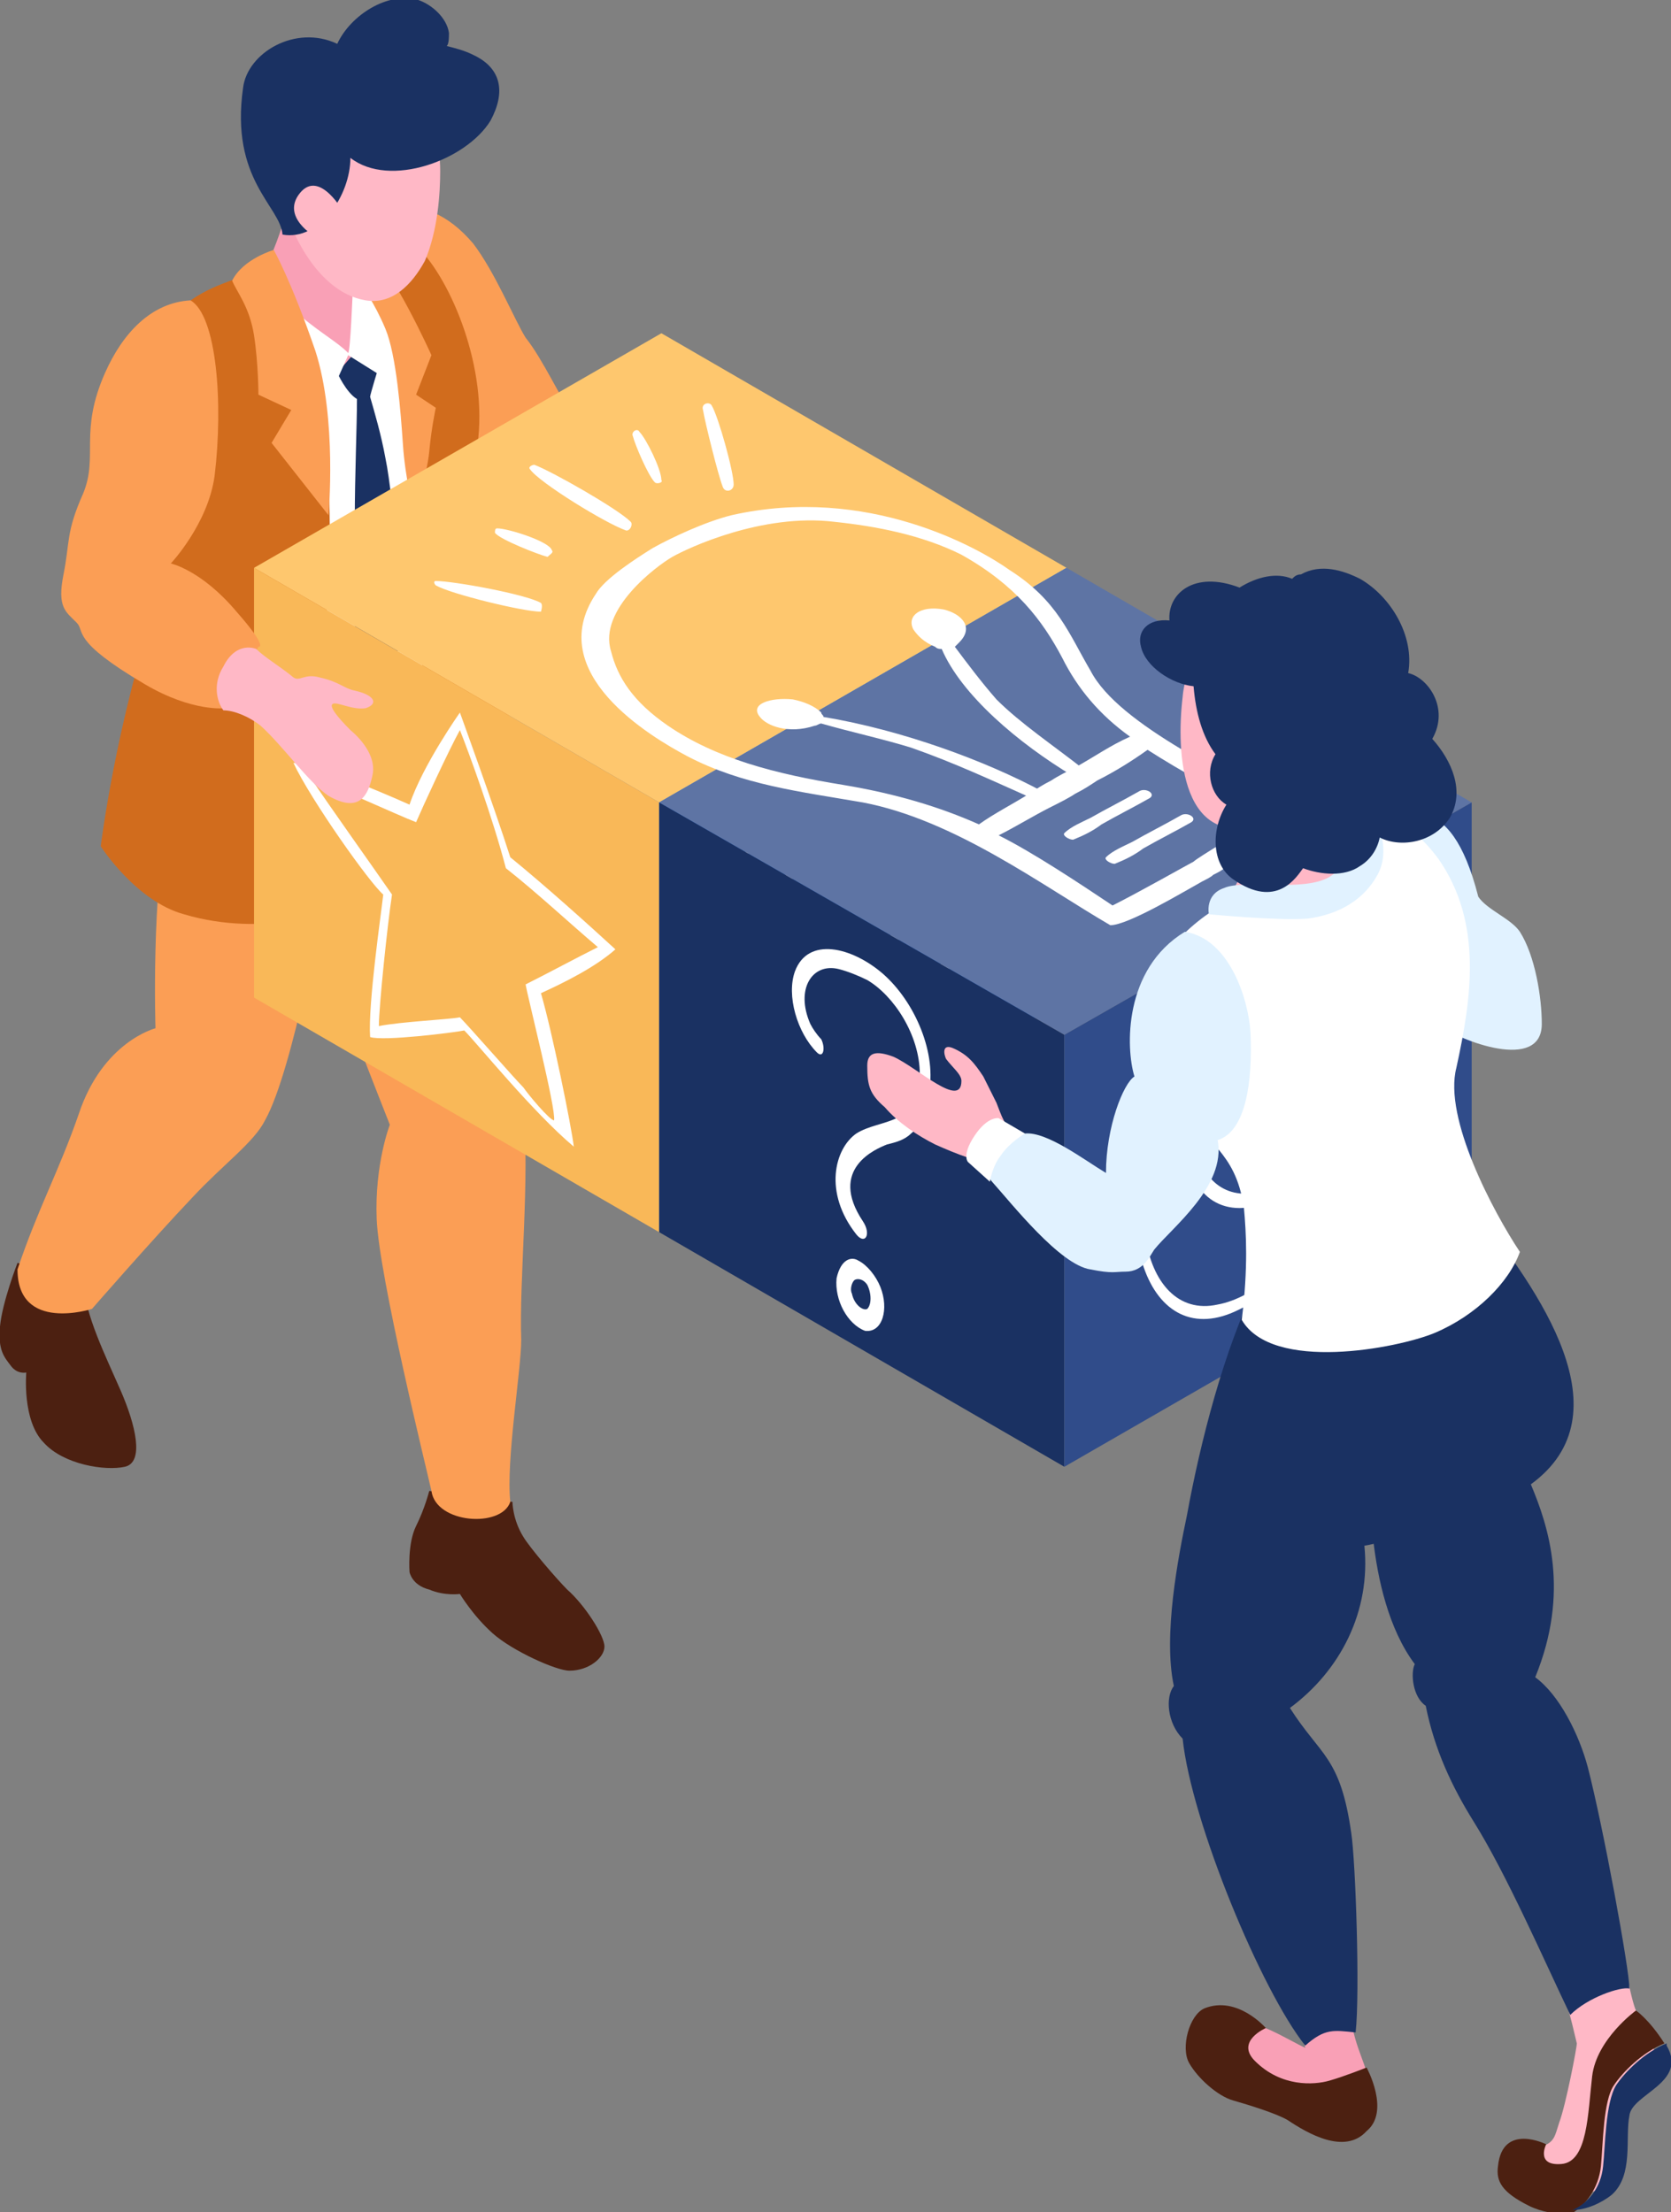
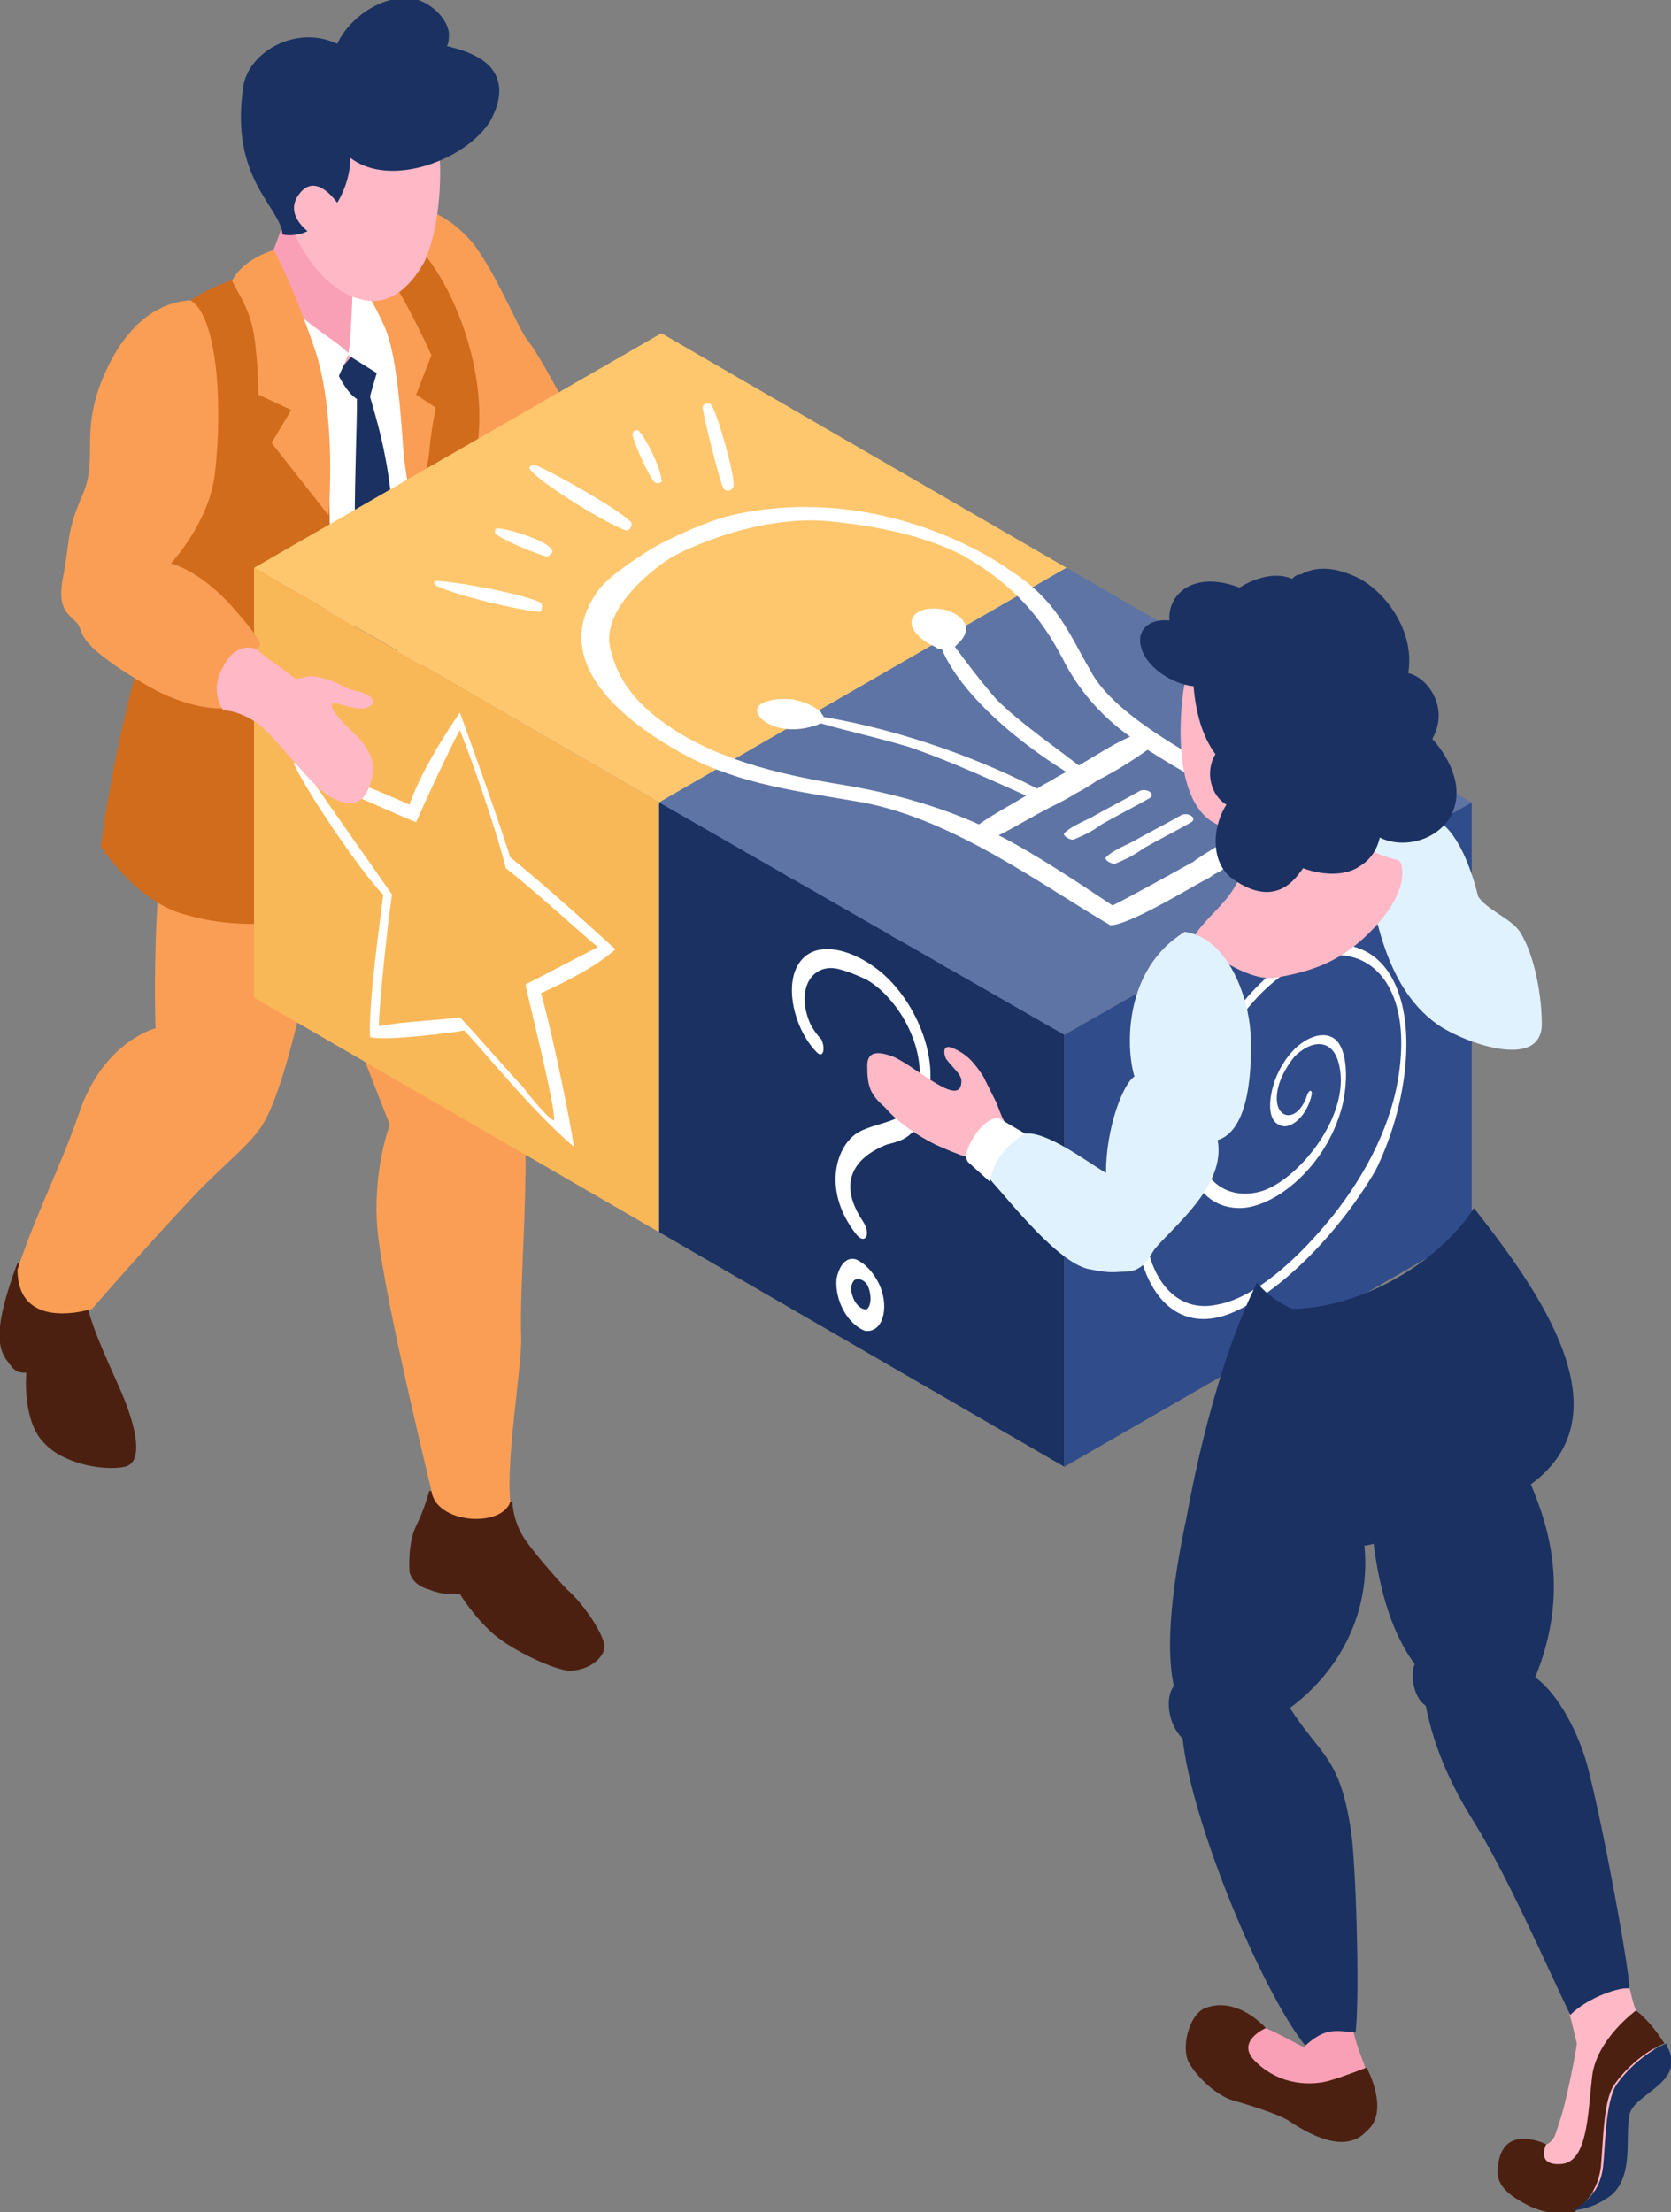
<svg xmlns="http://www.w3.org/2000/svg" width="139" height="184" viewBox="0 0 139 184" fill="none">
  <rect x="0" y="0" width="139" height="184" fill="#808080" stroke="none" />
  <g clip-path="url(#clip0)">
    <path d="M61.575 38.66C57.749 36.836 49.551 35.377 47.729 34.648C46.636 33.189 45.179 29.907 43.721 28.083C42.81 26.624 41.171 22.612 39.349 20.241C37.163 17.689 35.159 17.141 32.426 16.777C31.698 16.594 30.969 16.777 30.422 17.506C29.876 18.418 30.24 20.059 30.422 20.971C30.787 22.612 30.969 24.436 31.333 26.077C31.698 28.083 35.888 32.642 36.616 33.371C37.527 34.283 40.442 39.389 41.171 40.483C41.535 41.03 44.45 43.036 47.183 43.583C48.276 43.766 56.291 45.954 60.664 45.772C60.846 44.86 61.575 40.666 61.575 38.66Z" fill="#FB9E55" />
    <path d="M35.706 124.004C35.706 124.004 35.341 125.463 34.613 126.922C33.884 128.381 34.066 130.751 34.066 130.751C34.066 130.751 34.248 131.845 35.706 132.21C36.981 132.757 38.256 132.575 38.256 132.575C38.256 132.575 39.349 134.398 40.989 135.857C42.628 137.316 46.272 138.957 47.365 138.957C49.005 138.957 50.28 137.863 50.28 136.951C50.28 136.04 48.64 133.487 47.183 132.21C46.272 131.298 44.086 128.745 43.539 127.833C42.628 126.375 42.628 124.916 42.628 124.916L35.706 124.004Z" fill="#4C2011" />
    <path d="M1.457 105.038C1.457 105.038 0.182 108.321 -0 110.326C-0.183 112.332 0.364 112.88 0.91 113.609C1.457 114.338 2.186 114.156 2.186 114.156C2.186 114.156 1.821 118.168 3.643 119.992C5.283 121.815 8.744 122.362 10.384 121.997C12.023 121.633 11.294 118.533 10.019 115.615C8.744 112.697 7.104 109.415 6.922 106.679C3.279 105.585 1.457 105.038 1.457 105.038Z" fill="#4C2011" />
    <path d="M36.8 54.16C36.8 54.16 40.99 67.108 41.536 72.214C42.083 77.32 42.993 85.161 43.54 91.726C44.087 98.291 43.176 106.497 43.358 111.421C43.358 113.974 42.083 121.451 42.447 124.915C41.718 127.104 36.253 126.739 35.889 124.004C35.524 122.362 31.516 106.132 31.334 101.391C31.152 96.832 32.427 93.55 32.427 93.55C32.427 93.55 26.598 78.779 24.594 72.943C22.59 67.108 24.594 60.178 24.594 60.178L36.8 54.16Z" fill="#FB9E55" />
    <path d="M18.217 57.078C17.853 57.989 15.485 61.636 14.027 67.837C12.57 74.037 12.934 85.525 12.934 85.525C12.934 85.525 8.562 86.62 6.558 92.638C4.918 97.379 3.097 100.661 1.457 105.585C1.457 110.873 7.651 108.867 7.651 108.867C7.651 108.867 12.57 103.214 16.031 99.567C18.581 96.832 21.132 95.008 22.043 93.185C24.411 88.99 26.962 74.402 26.962 74.402C26.962 74.402 33.884 73.672 32.791 62.913C31.88 55.436 18.217 57.078 18.217 57.078Z" fill="#FB9E55" />
    <path d="M25.139 21.518C26.415 21.154 31.516 19.512 32.062 19.695C35.706 21.518 38.074 28.448 38.62 33.189C38.803 35.195 38.62 40.666 37.345 43.949C38.62 45.954 37.892 47.413 37.71 47.96C37.527 48.872 39.349 50.331 39.714 51.243C40.442 53.066 40.442 54.89 39.167 56.166C37.345 58.172 35.523 61.455 29.512 62.184C23.5 62.731 18.763 60.725 16.942 58.172C16.577 57.625 16.942 53.249 18.217 52.337C17.124 49.237 16.213 45.407 15.12 41.76C13.662 36.289 12.205 30.819 15.484 26.624C17.124 24.801 22.407 22.43 25.139 21.518Z" fill="white" />
    <path d="M24.594 14.953C24.594 14.953 29.512 18.6 31.152 21.153C32.791 23.706 31.334 25.348 30.423 31.183C25.869 29.542 22.407 26.259 21.314 23.159C22.772 22.247 24.594 14.953 24.594 14.953Z" fill="#F9A0B6" />
    <path d="M32.063 38.113C31.698 36.107 31.152 34.283 30.787 33.007C30.787 32.824 31.516 30.454 31.516 30.454L29.33 29.542L28.055 31.001C28.055 31.001 28.783 32.642 29.694 33.189C29.694 35.377 29.512 39.572 29.512 43.219C29.512 49.054 29.512 53.431 29.512 53.431C29.512 53.431 30.97 55.437 32.245 56.349C33.156 54.525 33.52 52.337 33.52 52.337C33.52 52.337 32.791 41.578 32.063 38.113Z" fill="#1A3162" />
    <path d="M19.856 23.342C19.856 23.342 23.5 24.983 24.957 26.259C26.961 27.901 28.054 28.448 28.965 29.36C29.147 29.177 29.33 24.436 29.33 24.436L30.969 24.618C30.969 24.618 31.88 25.53 32.244 27.354C32.609 29.177 31.88 31.366 31.88 31.366L28.965 29.542L27.326 33.189C27.326 33.189 23.5 29.907 21.86 27.901C20.039 26.077 19.856 23.342 19.856 23.342Z" fill="white" />
    <path d="M30.787 20.789C30.787 20.789 32.063 17.871 34.795 20.607C37.528 23.342 40.625 30.636 39.714 37.019C39.167 41.031 40.078 47.049 40.625 51.608C41.353 56.531 44.45 67.291 44.45 67.291C44.45 67.291 43.722 70.755 41.9 72.397C40.078 74.038 36.799 74.403 36.799 74.403C36.799 74.403 35.524 57.261 35.16 55.62C34.977 53.796 34.249 44.313 34.431 41.578C34.613 38.843 32.973 29.36 32.427 27.354C31.88 25.348 28.055 20.971 28.055 20.971L30.787 20.789Z" fill="#D16C1D" />
    <path d="M30.058 23.706C30.058 23.706 31.151 25.165 32.062 27.353C32.973 29.541 33.337 34.283 33.52 37.018C33.702 39.754 34.431 42.671 34.431 42.671C34.431 42.671 35.524 39.571 35.706 37.565C35.888 35.559 36.252 33.918 36.252 33.918L34.613 32.824L35.888 29.541C35.888 29.541 32.427 21.882 30.969 21.518C29.512 20.971 30.058 23.706 30.058 23.706Z" fill="#FB9E55" />
    <path d="M21.314 22.43C21.314 22.43 25.504 27.901 26.78 35.559C28.055 43.219 27.144 51.06 26.78 56.348C26.233 63.278 28.055 75.678 28.055 75.678C28.055 75.678 22.043 78.049 15.303 76.043C11.295 74.949 8.38 70.39 8.38 70.39C8.38 70.39 9.655 59.996 13.116 49.966C14.21 46.683 13.481 39.389 12.206 35.377C11.295 32.824 12.388 28.083 14.574 26.077C16.942 23.706 19.31 23.524 21.314 22.43Z" fill="#D16C1D" />
    <path d="M22.772 20.789C22.772 20.789 20.221 21.518 19.311 23.342C19.675 24.254 20.768 25.53 21.132 27.901C21.497 30.272 21.497 32.825 21.497 32.825L24.229 34.101L22.59 36.837L27.326 42.855C27.326 42.855 28.055 34.831 26.233 29.178C24.229 23.342 22.772 20.789 22.772 20.789Z" fill="#FB9E55" />
    <path d="M36.617 14.224C36.617 12.036 36.07 9.483 34.431 7.841C32.791 6.383 30.058 6.2 27.872 6.383C24.593 6.565 22.225 10.212 22.954 14.406C23.5 18.236 26.051 24.254 30.423 24.983C32.609 25.348 34.249 23.707 35.342 21.701C36.435 19.148 36.617 16.048 36.617 14.224Z" fill="#FFB8C6" />
    <path d="M26.233 15.683C26.233 15.683 25.504 14.042 24.047 14.954C22.772 15.865 25.14 18.783 25.14 18.783L26.233 15.683Z" fill="#FFB8C6" />
    <path d="M20.221 7.294C20.585 4.376 24.593 2.006 28.054 3.647C29.147 1.276 32.244 -0.73 34.795 -0C35.888 0.364 37.163 1.459 37.345 2.735C37.345 3.1 37.345 3.647 37.163 3.829C37.892 4.012 38.62 4.194 39.349 4.559C41.717 5.653 42.082 7.659 40.806 10.029C38.803 13.312 32.426 15.683 29.147 13.13C29.147 16.23 26.597 20.059 23.5 19.512C23.318 17.141 19.128 14.953 20.221 7.294Z" fill="#1A3162" />
    <path d="M28.601 17.689C28.601 17.689 26.597 14.042 24.957 16.048C23.318 18.054 26.233 19.695 26.233 19.695L28.601 17.689Z" fill="#FFB8C6" />
-     <path d="M88.719 47.23L54.834 66.743L21.132 47.23L55.017 27.718L88.719 47.23Z" fill="#FEC76E" />
+     <path d="M88.719 47.23L54.834 66.743L21.132 47.23L55.017 27.718Z" fill="#FEC76E" />
    <path d="M54.834 102.485V66.743L21.132 47.23V82.973L54.834 102.485Z" fill="#F9B858" />
    <path d="M88.719 83.155V47.23L54.834 66.743V102.485L88.719 83.155Z" fill="#4688E8" />
    <path d="M82.707 63.278C81.432 59.266 77.971 57.989 74.145 59.995C70.502 62.001 66.676 66.925 65.401 72.396C64.126 77.684 66.129 80.966 69.409 80.966C72.323 80.966 76.696 77.502 77.971 72.396C78.517 70.025 78.335 67.29 77.06 66.743C75.967 66.195 74.145 67.107 73.052 68.931C71.959 70.572 71.413 73.49 72.688 74.037C73.599 74.584 75.056 73.307 75.42 71.484C75.42 71.119 75.238 71.119 75.056 71.484C74.327 73.855 72.506 73.672 72.506 71.849C72.506 70.572 73.234 69.296 73.963 68.384C75.42 66.925 77.06 66.925 77.606 68.748C78.882 72.943 74.51 78.413 71.413 79.508C68.68 80.419 66.129 78.96 65.765 75.313C65.583 71.301 68.133 66.378 70.866 63.46C77.06 56.895 83.983 59.813 82.707 69.478C82.161 73.855 79.975 78.049 77.242 81.513C74.327 85.161 70.684 88.443 67.587 88.99C64.308 89.72 62.122 87.167 61.575 83.337C60.846 78.96 61.029 73.49 63.215 68.201C63.397 68.019 63.032 68.019 63.032 68.201C60.482 74.037 59.935 80.419 61.211 85.161C62.304 89.173 65.036 91.178 68.68 89.72C72.688 88.078 77.606 83.155 80.704 77.866C83.072 73.125 83.983 67.107 82.707 63.278Z" fill="white" />
    <path d="M24.411 63.46C25.869 63.46 30.787 65.466 34.066 66.925C35.16 63.642 38.257 59.266 38.257 59.266C38.257 59.266 41.171 67.289 42.447 71.301C45.361 73.672 49.005 76.954 51.191 78.96C49.551 80.419 47.001 81.696 44.997 82.608C45.908 85.708 47.547 93.731 47.73 95.373C44.268 92.455 39.714 86.802 38.621 85.708C37.71 85.89 31.88 86.619 30.787 86.255C30.605 83.519 31.698 76.043 31.88 74.401C30.787 73.49 25.869 66.56 24.411 63.46ZM32.609 74.401C32.245 76.772 31.516 83.702 31.516 85.343C33.338 84.978 37.346 84.796 38.257 84.614C38.985 85.343 42.811 89.719 43.54 90.449C43.904 90.996 45.726 93.184 46.09 93.184C46.272 92.272 43.904 82.972 43.722 81.878C45.544 80.966 47.912 79.69 49.733 78.778C47.365 76.772 44.633 74.219 42.082 72.213C40.989 68.019 38.985 62.548 38.257 60.724C37.346 62.366 35.16 67.107 34.613 68.384C33.156 67.837 27.69 65.284 25.869 64.736C27.326 66.925 30.97 72.031 32.609 74.401Z" fill="white" />
    <path d="M122.421 66.743L88.537 86.073L54.834 66.743L88.719 47.23L122.421 66.743Z" fill="#5E74A4" />
    <path d="M88.537 121.998V86.073L54.834 66.743V102.485L88.537 121.998Z" fill="#1A3162" />
    <path d="M122.421 102.485V66.743L88.536 86.073V121.998L122.421 102.485Z" fill="#304C8A" />
    <path d="M116.41 82.79C115.134 78.778 111.673 77.502 107.847 79.508C104.204 81.514 100.378 86.438 99.103 91.908C97.828 97.197 99.832 100.479 103.111 100.479C106.026 100.479 110.398 97.014 111.673 91.908C112.22 89.538 112.037 86.802 110.762 86.255C109.669 85.708 107.847 86.62 106.754 88.444C105.661 90.085 105.115 93.002 106.39 93.549C107.301 94.097 108.758 92.82 109.123 90.996C109.123 90.632 108.94 90.632 108.758 90.996C108.03 93.367 106.208 93.185 106.208 91.361C106.208 90.085 106.936 88.808 107.665 87.896C109.123 86.438 110.762 86.438 111.309 88.261C112.584 92.455 108.212 97.926 105.115 99.02C102.382 99.932 99.832 98.473 99.467 94.826C99.285 90.814 101.836 85.89 104.568 82.973C110.762 76.408 117.685 79.326 116.41 88.99C115.863 93.367 113.677 97.561 110.944 101.026C108.03 104.673 104.386 107.956 101.289 108.503C98.01 109.232 95.824 106.679 95.277 102.85C94.549 98.473 94.731 93.002 96.917 87.714C97.099 87.532 96.735 87.532 96.735 87.714C94.184 93.549 93.638 99.932 94.913 104.673C96.006 108.685 98.739 110.691 102.382 109.232C106.39 107.591 111.309 102.667 114.406 97.379C116.774 92.638 117.685 86.62 116.41 82.79Z" fill="white" />
    <path d="M60.846 42.853C58.66 43.401 55.927 44.677 54.288 45.589C52.83 46.501 50.28 48.142 49.551 49.418C45.179 55.983 54.106 61.272 57.203 62.913C61.757 65.284 66.494 65.831 71.777 66.743C79.428 68.201 86.715 73.672 92.362 76.955C93.82 76.955 98.374 74.219 100.014 73.307C100.378 73.125 100.743 72.943 100.925 72.76C101.289 72.578 101.653 72.396 101.836 72.213C103.475 71.302 108.212 68.566 108.212 67.837C102.564 64.554 93.091 60.36 90.723 55.801C88.901 52.701 87.99 49.965 83.983 47.413C81.432 45.589 72.141 40.3 60.846 42.853ZM99.285 71.666C98.921 71.849 94.731 74.219 92.545 75.313C89.812 73.49 85.986 70.937 83.072 69.478C84.529 68.748 85.986 67.837 87.444 67.107C88.172 66.743 88.901 66.378 89.448 66.013C90.176 65.648 90.723 65.284 91.269 64.919C92.727 64.189 94.184 63.278 95.46 62.366C98.01 64.007 102.2 66.378 105.479 67.837C103.657 68.931 99.65 71.302 99.285 71.666ZM88.355 54.707C89.63 57.26 91.452 59.448 94.002 61.272C92.362 62.001 91.087 62.913 89.448 63.825C88.719 64.189 87.99 64.554 87.444 64.919C86.715 65.284 86.169 65.648 85.622 66.013C84.165 66.925 82.707 67.654 81.432 68.566C78.153 67.107 74.509 66.013 70.137 65.284C64.49 64.372 59.571 63.095 55.563 60.36C52.648 58.354 51.373 56.348 50.827 54.16C49.733 50.695 54.652 47.048 55.927 46.318C57.203 45.589 63.397 42.671 69.408 43.401C72.87 43.765 76.695 44.495 79.975 46.136C84.529 48.689 86.715 51.607 88.355 54.707Z" fill="white" />
    <path d="M68.497 59.63C68.497 59.448 68.315 59.448 68.315 59.265C67.768 58.718 66.858 58.354 65.947 58.171C64.125 57.989 62.303 58.536 63.214 59.63C63.761 60.36 65.582 61.089 67.768 60.36C67.951 60.36 68.133 60.177 68.315 60.177C70.865 60.907 73.416 61.454 75.784 62.183C79.428 63.46 82.525 64.919 85.804 66.377C86.532 66.742 87.261 66.195 86.715 65.83C81.978 63.277 75.055 60.724 68.497 59.63Z" fill="white" />
    <path d="M78.335 53.977C78.153 53.977 77.97 53.977 77.788 53.795C76.877 53.43 76.331 52.883 75.966 52.336C75.42 51.242 76.513 50.33 78.517 50.695C79.974 51.06 81.067 52.154 79.792 53.43C79.61 53.613 79.61 53.613 79.428 53.795C80.521 55.254 81.614 56.713 82.889 58.172C84.893 60.178 87.626 62.001 90.176 64.007C90.723 64.372 89.994 64.919 89.265 64.554C84.711 61.819 79.974 57.807 78.335 53.977Z" fill="white" />
    <path d="M94.731 65.83C93.456 66.56 91.999 67.289 90.723 68.019C89.995 68.383 89.084 68.748 88.537 69.295C88.355 69.477 88.901 69.842 89.266 69.842C90.177 69.477 90.905 69.113 91.634 68.566C92.909 67.836 94.367 67.107 95.642 66.377C96.189 66.013 95.278 65.466 94.731 65.83Z" fill="white" />
    <path d="M98.192 67.837C96.917 68.567 95.459 69.296 94.184 70.025C93.456 70.39 92.545 70.755 91.998 71.302C91.816 71.484 92.362 71.849 92.727 71.849C93.638 71.484 94.366 71.12 95.095 70.573C96.37 69.843 97.828 69.114 99.103 68.384C99.65 68.019 98.739 67.472 98.192 67.837Z" fill="white" />
    <path d="M52.466 43.401C51.373 42.306 45.907 39.206 44.45 38.659C44.268 38.659 43.904 38.842 44.086 39.024C44.815 40.118 50.462 43.583 52.102 44.13C52.466 44.13 52.648 43.583 52.466 43.401Z" fill="white" />
    <path d="M44.997 50.148C43.722 49.418 37.71 48.324 36.253 48.324C36.071 48.324 36.071 48.507 36.253 48.689C37.528 49.418 43.54 50.877 44.997 50.877C44.997 50.877 45.179 50.33 44.997 50.148Z" fill="white" />
    <path d="M59.207 33.736C59.025 33.371 58.296 33.553 58.478 34.1C58.66 35.194 59.753 39.571 60.118 40.483C60.3 41.03 61.029 40.848 61.029 40.301C61.029 39.206 59.753 34.647 59.207 33.736Z" fill="white" />
    <path d="M53.194 35.923C53.012 35.559 52.466 35.923 52.648 36.288C52.83 37.018 53.923 39.571 54.47 40.118C54.652 40.3 55.199 40.118 55.016 39.935C55.016 39.024 53.741 36.471 53.194 35.923Z" fill="white" />
    <path d="M45.907 45.771C45.725 45.041 42.264 43.947 41.353 43.947C41.171 43.947 41.171 44.13 41.171 44.312C41.535 44.859 44.814 46.136 45.543 46.318C45.725 46.136 46.09 45.953 45.907 45.771Z" fill="white" />
    <path d="M73.416 80.967C70.865 78.779 67.222 77.867 66.129 80.785C65.4 82.791 66.311 85.891 67.951 87.532C68.497 88.079 68.679 87.167 68.315 86.438C67.951 86.073 67.586 85.526 67.404 85.161C66.129 82.243 67.586 80.055 69.772 80.602C70.501 80.785 71.412 81.149 72.141 81.514C74.327 82.791 76.513 86.073 76.513 89.356C76.513 93.732 73.234 93.003 71.23 94.279C69.408 95.556 68.497 99.203 71.23 102.668C71.959 103.579 72.505 102.668 71.776 101.574C68.862 97.197 72.87 95.556 73.78 95.191C74.509 95.009 75.238 94.826 75.784 94.279C76.695 93.55 77.242 92.456 77.242 90.997C77.97 87.714 76.149 83.338 73.416 80.967Z" fill="white" />
    <path d="M73.234 107.044C72.869 106.133 72.141 105.221 71.412 104.856C70.865 104.491 69.954 104.674 69.59 106.315C69.408 108.139 70.501 110.144 71.959 110.692C73.416 110.874 73.962 108.868 73.234 107.044ZM72.141 108.868C71.776 109.05 71.048 108.503 70.865 107.591C70.683 107.227 70.865 106.68 71.048 106.497C71.23 106.315 71.776 106.315 72.141 106.862C72.505 107.591 72.505 108.503 72.141 108.868Z" fill="white" />
    <path d="M15.849 24.982C12.57 25.165 10.202 27.718 8.744 31C6.558 35.924 8.198 37.93 6.923 41.03C5.465 44.312 5.83 45.042 5.283 47.777C4.736 50.513 5.465 50.877 6.376 51.789C7.105 52.519 5.83 53.248 12.024 56.895C16.031 59.266 18.764 58.901 18.764 58.901L21.497 53.795C21.497 53.795 22.407 53.977 19.675 50.877C16.76 47.413 14.21 46.865 14.21 46.865C14.21 46.865 17.307 43.583 17.853 39.571C18.582 33.553 18.035 26.259 15.849 24.982Z" fill="#FB9E55" />
    <path d="M21.315 53.977C21.315 53.977 19.675 53.248 18.582 55.436C17.671 56.895 18.036 58.354 18.582 59.083C19.493 59.083 20.768 59.63 21.679 60.36C23.501 62.001 25.687 65.101 27.327 66.195C29.877 67.654 30.606 66.195 30.97 64.554C31.334 63.095 30.241 61.636 29.148 60.724C28.055 59.63 27.327 58.718 27.691 58.536C28.055 58.354 29.331 59.083 30.424 58.901C31.517 58.536 31.152 57.807 29.513 57.442C28.602 57.26 28.238 56.712 26.598 56.348C25.323 55.983 24.958 56.712 24.412 56.348C23.319 55.436 22.044 54.706 21.315 53.977Z" fill="#FFB8C6" />
    <path d="M126.43 77.501C125.701 76.407 123.697 75.678 122.969 74.584C120.601 65.284 116.593 67.472 113.678 69.295C113.496 69.478 113.496 69.66 113.496 69.843C113.313 70.025 113.313 70.207 113.313 70.39C114.224 75.313 114.953 81.878 119.507 85.161C121.511 86.62 128.252 89.172 128.252 85.161C128.252 82.972 127.705 79.507 126.43 77.501Z" fill="#E1F2FF" />
    <path d="M102.565 168.317C100.379 169.228 99.65 169.958 100.379 171.417C101.29 173.423 103.476 174.881 105.48 175.246C108.394 175.793 110.763 179.988 113.86 176.705C114.588 175.793 114.042 173.605 113.678 172.511C113.678 171.781 112.22 169.228 112.402 167.04C109.305 168.317 108.941 167.587 108.03 168.134C108.212 168.864 108.394 169.593 108.577 170.323C107.301 169.775 104.022 167.587 102.565 168.317Z" fill="#F9A0B6" />
    <path d="M113.678 171.963C113.678 171.963 111.856 172.693 110.581 173.057C109.305 173.422 106.573 173.605 104.387 171.416C102.747 169.775 105.297 168.681 105.297 168.681C105.297 168.681 102.929 165.945 100.197 167.04C98.921 167.587 98.193 170.322 98.921 171.599C99.65 172.875 101.29 174.334 102.565 174.699C103.84 175.063 106.208 175.793 107.119 176.34C108.759 177.434 111.856 179.258 113.678 177.252C115.682 175.61 113.678 171.963 113.678 171.963Z" fill="#4C2011" />
    <path d="M131.166 169.958C131.166 170.322 130.255 175.064 129.708 176.523C129.344 177.617 129.344 178.164 128.251 178.529C126.065 178.711 126.065 179.076 125.518 180.17C125.154 181.082 128.069 182.905 130.073 182.723C130.619 182.723 133.17 182.541 133.899 181.264C134.992 179.258 133.716 177.617 134.445 175.429C135.174 172.876 138.453 173.058 137.542 170.322C137.178 169.593 136.449 167.952 136.085 167.222C135.902 166.858 135.538 165.399 135.174 163.575C132.988 164.669 130.984 164.487 129.708 164.852C130.255 166.311 130.619 167.587 131.166 169.958Z" fill="#FFB8C6" />
    <path d="M133.17 180.17C133.352 178.347 133.352 174.699 134.263 173.423C134.992 172.329 136.631 170.687 138.453 169.958C137.178 167.952 136.085 167.223 136.085 167.223C136.085 167.223 132.806 169.593 132.441 172.693C132.077 175.794 132.077 179.805 129.891 179.988C127.705 180.17 128.616 178.347 128.616 178.347C128.616 178.347 124.972 176.523 124.608 180.17C124.426 181.447 124.972 182.358 127.158 183.453C128.251 184 129.526 184.182 130.62 184.182C131.895 183.453 132.988 181.994 133.17 180.17Z" fill="#4C2011" />
    <path d="M135.538 175.976C135.721 174.152 140.457 173.24 138.635 170.14C138.635 170.14 138.635 170.14 138.635 169.958C136.814 170.687 135.174 172.329 134.445 173.423C133.534 174.882 133.534 178.529 133.352 180.17C133.17 181.994 132.077 183.27 130.802 183.817C131.895 183.817 133.17 183.27 134.081 182.541C135.903 180.9 135.174 177.799 135.538 175.976Z" fill="#1A3162" />
    <path d="M122.605 100.479C128.07 107.409 135.357 117.621 127.341 123.457C128.798 126.922 130.62 132.392 127.705 139.504C129.709 140.963 131.349 144.246 132.078 146.981C133.353 151.905 135.539 163.758 135.539 165.399C134.81 165.217 132.078 166.129 130.62 167.588C128.434 163.029 125.337 155.917 122.605 151.54C120.783 148.622 119.325 145.522 118.597 141.875C117.504 141.146 117.321 139.14 117.686 138.41C115.5 135.492 114.589 131.298 114.224 128.016C113.86 124.733 114.224 122.363 112.22 119.627C110.945 117.986 109.852 116.709 108.941 114.886C108.395 113.609 107.666 111.239 107.302 108.868C113.131 108.868 119.69 105.038 122.605 100.479Z" fill="#1A3162" />
    <path d="M97.646 140.234C96.735 136.039 98.01 129.475 98.739 126.01C99.832 119.992 101.836 112.15 104.569 106.68C106.937 109.78 113.86 111.239 118.596 109.962C121.693 116.892 122.24 127.104 113.495 128.563C114.042 134.034 111.491 138.957 107.301 142.057C109.852 146.069 111.491 146.069 112.402 152.452C112.767 154.822 113.131 165.764 112.767 169.046C110.945 168.864 110.216 168.682 108.576 170.141C104.933 165.582 99.103 151.54 98.375 144.61C97.099 143.334 96.917 141.145 97.646 140.234Z" fill="#1A3162" />
    <path d="M72.142 88.625C72.142 87.531 72.87 87.349 74.328 87.896C76.332 88.808 79.975 92.273 79.975 89.902C79.975 89.355 79.246 88.808 78.7 88.078C78.518 87.714 78.336 86.802 79.246 87.166C80.522 87.714 81.068 88.443 81.797 89.537C82.161 90.267 82.526 90.996 82.89 91.725C83.254 92.637 83.619 93.914 84.53 94.278C85.076 94.461 84.347 96.832 83.254 96.832C81.615 96.832 79.429 95.92 77.789 95.19C76.332 94.461 74.692 93.367 73.599 92.09C72.324 90.996 72.142 90.267 72.142 88.625Z" fill="#FFB8C6" />
    <path d="M116.592 72.031C116.592 71.666 116.228 71.484 116.046 71.484C112.038 70.39 111.127 68.201 110.581 64.737C110.398 64.189 109.852 64.007 109.488 64.189C107.484 65.466 105.298 66.378 102.929 67.107C105.115 73.672 101.107 75.131 99.468 77.684C99.103 78.413 103.658 81.696 106.026 81.331C108.212 80.966 110.216 80.419 112.038 79.143C113.678 78.049 117.139 74.766 116.592 72.031Z" fill="#FFB8C6" />
    <path d="M112.038 56.895C111.674 53.43 108.941 49.054 105.115 49.236C101.29 49.601 98.557 55.254 98.375 57.989C97.828 62.548 98.193 71.119 105.48 68.384C110.945 66.195 112.585 62.001 112.038 56.895Z" fill="#FFB8C6" />
-     <path d="M96.917 84.431C96.735 82.79 96.189 80.966 97.281 79.143C98.01 77.866 100.014 76.225 101.289 75.496C104.204 74.766 107.483 77.319 110.763 74.584C113.131 72.76 112.949 70.389 113.313 70.025C116.41 67.654 118.05 69.295 119.689 71.484C123.333 76.772 122.422 82.972 121.147 88.808C120.053 93.002 124.244 100.843 126.43 104.126C125.519 106.679 122.786 109.414 119.325 110.873C116.228 112.15 105.844 114.156 103.293 109.779C103.84 105.402 103.658 102.485 103.476 100.479C103.111 97.926 102.2 96.649 101.472 95.737C100.561 94.643 96.917 92.637 96.553 90.814C95.642 88.99 97.281 86.802 96.917 84.431Z" fill="white" />
-     <path d="M114.588 68.566C114.588 68.566 115.681 70.754 114.588 72.76C113.495 74.766 111.491 76.043 108.759 76.407C106.208 76.59 100.561 76.043 100.561 76.043C100.561 76.043 100.197 74.401 101.836 73.854C103.476 73.125 108.394 74.219 110.581 72.942C112.584 71.666 112.584 70.389 113.131 69.113C113.86 67.836 114.588 68.566 114.588 68.566Z" fill="#E1F2FF" />
    <path d="M97.281 51.607C97.099 49.419 99.285 47.413 103.111 48.872C104.568 47.96 106.208 47.595 107.483 48.142C107.665 47.96 107.848 47.777 108.212 47.777C109.852 46.866 111.673 47.413 113.131 48.142C115.681 49.601 117.685 52.883 117.139 55.984C118.778 56.348 120.6 58.901 119.143 61.454C120.782 63.278 121.875 65.831 120.6 68.019C119.325 70.025 116.592 70.572 114.77 69.66C114.588 70.572 114.042 71.484 113.131 72.031C111.855 72.943 109.852 72.761 108.394 72.213C107.848 72.943 106.208 75.678 102.565 73.125C100.743 71.849 100.743 68.931 102.018 66.925C100.743 66.196 100.196 64.19 101.107 62.731C100.014 61.272 99.468 59.266 99.285 57.078C97.464 56.895 95.278 55.437 94.913 53.795C94.549 52.519 95.46 51.425 97.281 51.607Z" fill="#1A3162" />
    <path d="M85.258 94.279C87.08 94.097 90.177 96.467 91.999 97.561C91.999 93.732 93.456 90.085 94.367 89.538C93.638 87.167 93.456 80.602 98.557 77.502C102.2 78.049 103.84 82.973 104.022 85.891C104.204 89.902 103.658 94.097 101.289 94.826C102.018 98.656 97.464 102.12 96.006 103.944C95.642 104.491 95.096 105.768 93.638 105.768C92.727 105.768 92.545 105.95 90.723 105.585C88.173 105.22 84.165 100.114 82.525 98.291C81.25 96.832 82.708 94.461 85.258 94.279Z" fill="#E1F2FF" />
    <path d="M85.258 94.279L83.072 93.002C83.072 93.002 82.161 92.82 81.068 94.461C79.975 96.102 80.521 96.649 80.521 96.649L82.343 98.29C82.343 98.29 82.525 97.014 83.254 96.102C83.983 95.008 85.258 94.279 85.258 94.279Z" fill="white" />
  </g>
  <defs>
    <clipPath id="clip0">
      <rect width="139" height="184" fill="white" />
    </clipPath>
  </defs>
</svg>